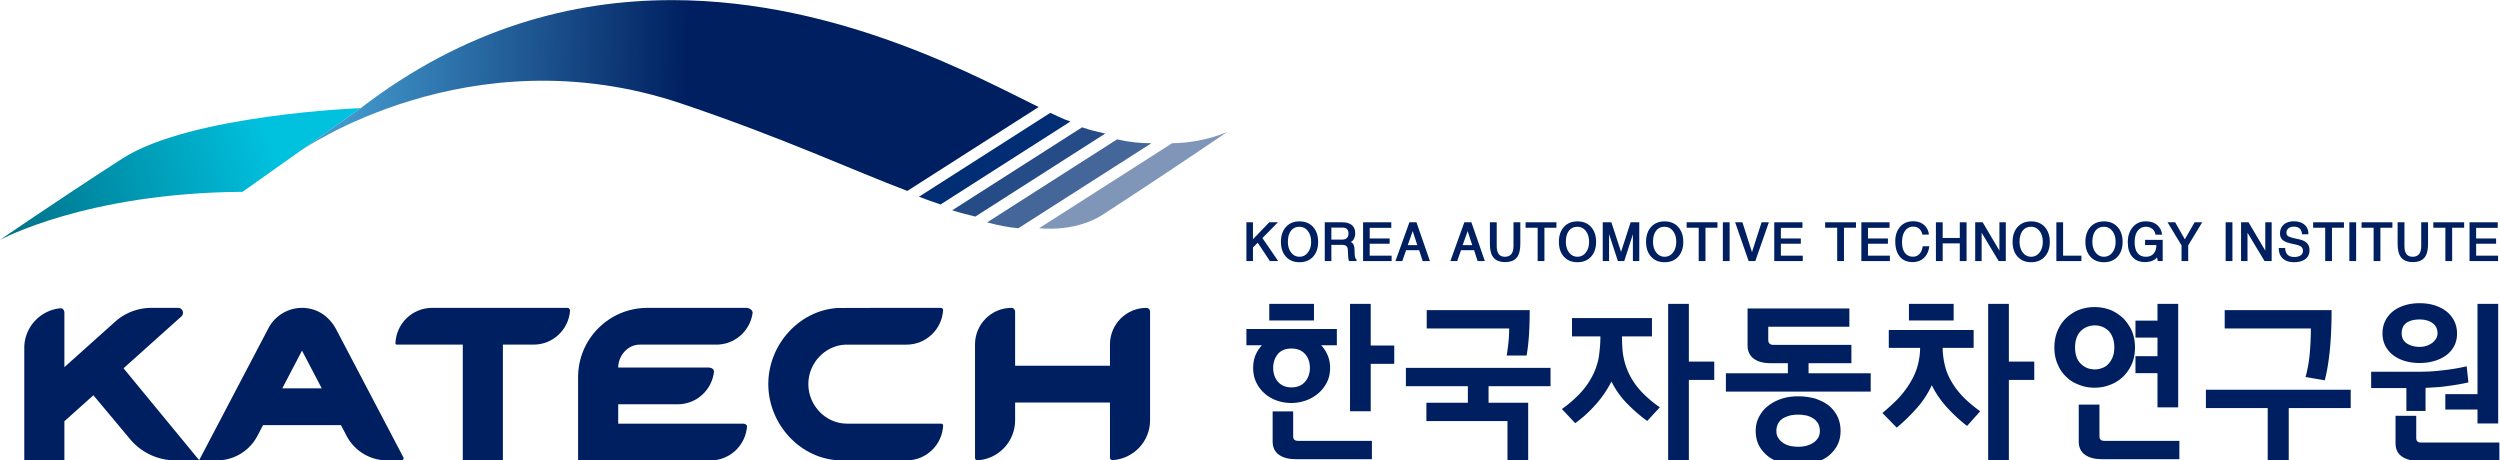
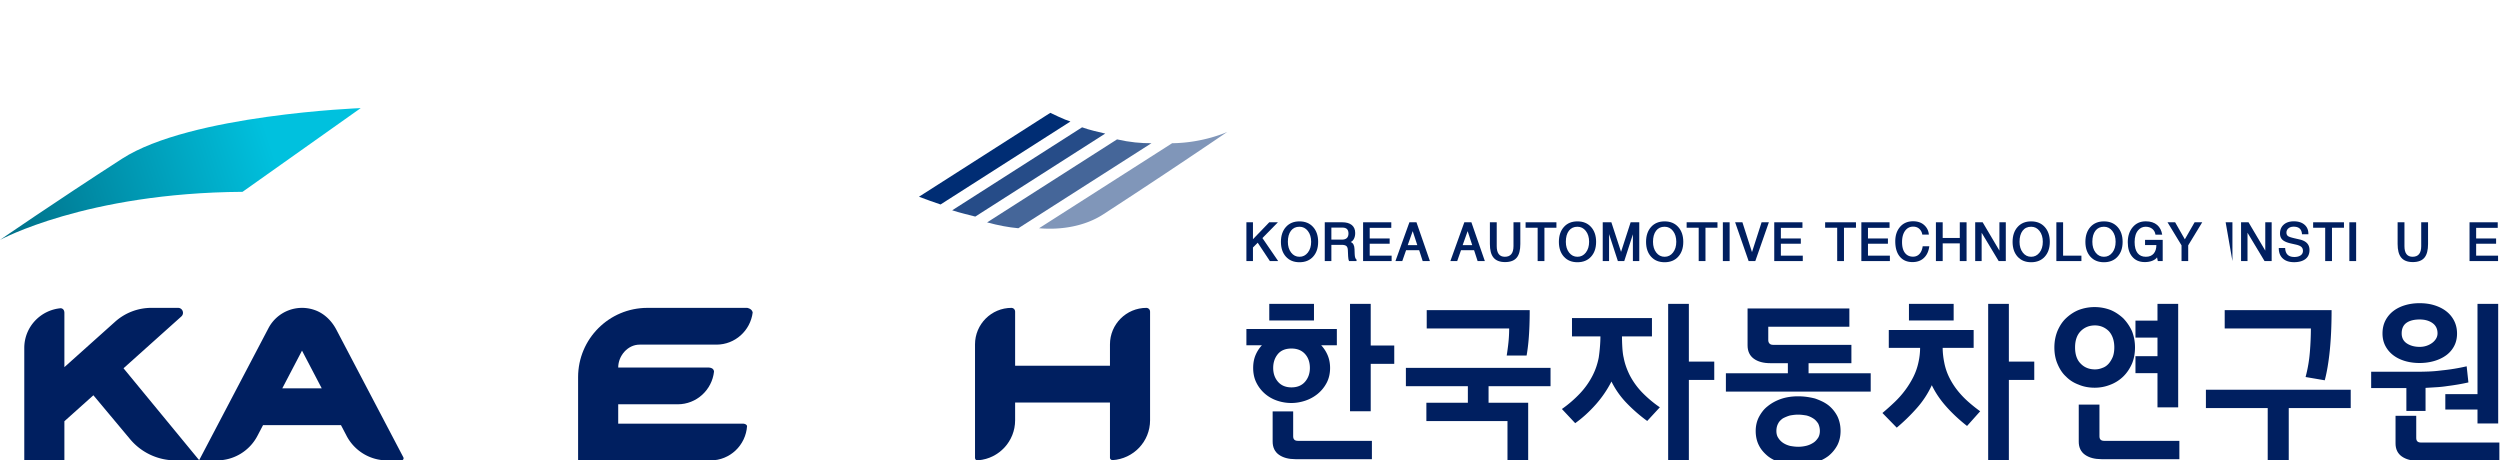
<svg xmlns="http://www.w3.org/2000/svg" xml:space="preserve" width="968.001" height="178.269" viewBox="0 0 968.001 178.269">
  <defs>
    <linearGradient id="a" x1="0" x2="1" y1="0" y2="0" gradientTransform="scale(105.422 -105.422)rotate(-18.076 -1.87 .363)" gradientUnits="userSpaceOnUse" spreadMethod="pad">
      <stop offset="0" style="stop-opacity:1;stop-color:#00586f" />
      <stop offset="1" style="stop-opacity:1;stop-color:#00c1de" />
    </linearGradient>
    <linearGradient id="c" x1="0" x2="1" y1="0" y2="0" gradientTransform="scale(160.403 -160.403)rotate(1.42 27.777 25.054)" gradientUnits="userSpaceOnUse" spreadMethod="pad">
      <stop offset="0" style="stop-opacity:1;stop-color:#4197cb" />
      <stop offset="0.613" style="stop-opacity:1;stop-color:#001f60" />
      <stop offset="1" style="stop-opacity:1;stop-color:#001f60" />
    </linearGradient>
    <clipPath id="b" clipPathUnits="userSpaceOnUse">
      <path d="M0 133.702h726.001V0H0Z" />
    </clipPath>
    <clipPath id="d" clipPathUnits="userSpaceOnUse">
      <path d="M0 133.702h726.001V0H0Z" />
    </clipPath>
  </defs>
  <path d="M35.444 87.624C15.592 74.804 0 64.047 0 64.047s24.921 13.674 70.453 13.968l34.334 24.321s-49.492-1.892-69.343-14.712" style="fill:url(#a);stroke:none" transform="matrix(1.333 0 0 -1.333 0 178.27)" />
  <g clip-path="url(#b)" transform="matrix(1.333 0 0 -1.333 0 178.27)">
    <path d="m0 0-37.727-24.104c2.093-.701 4.79-1.314 6.706-1.827L6.724-1.815C4.803-1.375 2.09-.767 0 0" style="fill:#264c88;fill-opacity:1;fill-rule:nonzero;stroke:none" transform="translate(314.315 96.755)" />
    <path d="M0 0c-1.169.471-2.619 1.141-4.316 1.963l-38.152-24.376c2.184-.824 4.27-1.573 6.271-2.244L1.529-.553C1.018-.365.521-.21 0 0" style="fill:#002d74;fill-opacity:1;fill-rule:nonzero;stroke:none" transform="translate(309.404 99)" />
  </g>
-   <path d="M195.003 133.702c-28.554-.038-59.744-7.963-90.216-31.366L87.093 89.802s49.085 34.633 110.852 13.843c29.481-9.924 50.019-19.482 65.611-25.368l38.15 24.375c-16.602 8.044-57.603 30.996-106.325 31.05z" style="fill:url(#c);stroke:none" transform="matrix(1.333 0 0 -1.333 0 178.27)" />
  <g clip-path="url(#d)" transform="matrix(1.333 0 0 -1.333 0 178.27)">
    <path d="m0 0-37.744-24.115c3.24-.868 6.247-1.447 9.079-1.696L9.988-1.114C7.023-1.144 3.681-.844 0 0" style="fill:#456699;fill-opacity:1;fill-rule:nonzero;stroke:none" transform="translate(324.47 93.25)" />
    <path d="m0 0-38.653-24.696c6.407-.562 13.32.577 18.646 4.036A2077 2077 0 0 1 16.019 3.283S9.151.089 0 0" style="fill:#8096b9;fill-opacity:1;fill-rule:nonzero;stroke:none" transform="translate(340.472 92.135)" />
    <path d="m0 0 5.733-10.96H-5.731Zm-11.317-21.637h22.635l1.63-3.115a13.29 13.29 0 0 1 11.778-7.133h4.163c.463 0 .76.492.546.903L9.97 6.099c-1.35 2.571-3.519 4.717-6.26 5.68A11.02 11.02 0 0 1-9.743 6.528l-20.164-38.413h5.183a13.29 13.29 0 0 1 11.776 7.13z" style="fill:#001f60;fill-opacity:1;fill-rule:nonzero;stroke:none" transform="translate(87.725 31.889)" />
    <path d="m0 0 16.795 15.048c.979.878.359 2.5-.957 2.5H8.096c-3.888 0-7.64-1.434-10.536-4.027L-17.176.326v15.715c0 1.046-.581 1.334-1.035 1.403-5.942-.532-10.616-5.466-10.616-11.546v-32.662h11.651v11.377l8.424 7.546L1.899-20.583a17.21 17.21 0 0 1 13.206-6.174h6.918z" style="fill:#001f60;fill-opacity:1;fill-rule:nonzero;stroke:none" transform="translate(35.879 26.764)" />
-     <path d="M0 0h-39.352c-5.794 0-10.485-4.623-10.647-10.378.034-.139.132-.298.442-.298h19.124v-33.628h11.651v33.628h8.92C-4.26-10.676.284-6.347.729-.859.69-.187.276-.016 0 0" style="fill:#001f60;fill-opacity:1;fill-rule:nonzero;stroke:none" transform="translate(164.86 44.308)" />
    <path d="M0 0h-36.309v5.621h17.271c5.499 0 9.974 4.17 10.562 9.511-.089.995-1.083 1.152-1.543 1.166h-26.29c0 3.423 2.775 6.651 6.198 6.651h22.323c5.438 0 9.877 4.08 10.543 9.338-.216 1.151-1.599 1.34-1.599 1.34h-28.997c-11.111 0-20.119-9.008-20.119-20.118v-24.186h38.472c5.656 0 10.238 4.411 10.607 9.974C.99-.187.435-.037 0 0" style="fill:#001f60;fill-opacity:1;fill-rule:nonzero;stroke:none" transform="translate(215.882 10.68)" />
    <path d="M0 0c-5.854 0-10.598-4.745-10.598-10.599v-6.213h-27.549v15.759c0 .581-.471 1.053-1.052 1.053-5.854 0-10.598-4.746-10.598-10.6v-32.921s-.057-.833.858-.747c.048.004.097.003.145.007 5.965.509 10.647 5.511 10.647 11.607v5.164h27.549v-16.089c.015-.228.166-.595.738-.651 6.083.388 10.912 5.395 10.912 11.576v31.601C1.052-.472.581 0 0 0" style="fill:#001f60;fill-opacity:1;fill-rule:nonzero;stroke:none" transform="translate(333.013 44.308)" />
-     <path d="M0 0c-7.567 0-26.873-.004-27.32-.004-6.21 0-11.246 5.282-11.246 11.493 0 6.029 4.744 11.168 10.701 11.452.21.014 9.571.011 17.793.005C-4.371 22.945.264 27.393.588 33.01c-.014.352-.282.575-.621.611-8.281.011-29.531.01-30.088-.027-11.203-.751-20.074-10.716-20.074-22.099 0-11.668 9.322-21.886 20.926-22.166l19.246-.004C-4.303-10.676.323-6.166.599-.516.569-.01 0 0 0 0" style="fill:#001f60;fill-opacity:1;fill-rule:nonzero;stroke:none" transform="translate(273.365 10.68)" />
    <path d="M0 0v7.236h-5.963v-8.76c0-1.683.612-2.972 1.82-3.832 1.204-.856 2.814-1.29 4.788-1.29h22.224v5.325H1.374C.45-1.321 0-.889 0 0" style="fill:#001f60;fill-opacity:1;fill-rule:nonzero;stroke:none" transform="translate(375.631 7.005)" />
    <path d="M0 0h-6.011v-31.194H0v13.771h6.837v5.324H0Z" style="fill:#001f60;fill-opacity:1;fill-rule:nonzero;stroke:none" transform="translate(398.156 45.472)" />
    <path d="M0 0h18.001v-4.808H5.951v-5.323H29.51v-11.312h6.011v16.635H24.014V0h18.001v5.324H0Z" style="fill:#001f60;fill-opacity:1;fill-rule:nonzero;stroke:none" transform="translate(408.373 21.557)" />
    <path d="M0 0a21.4 21.4 0 0 0-3.801 5.247c-.845 1.723-1.423 3.405-1.717 5.006-.098.392-.181.861-.245 1.395a26 26 0 0 0-.148 1.669 60 60 0 0 0-.098 3.113h8.706v5.325H-20.53V16.43h8.263a39 39 0 0 0-.147-3.087 46 46 0 0 0-.345-3.043 21 21 0 0 0-.662-2.551c-.274-.842-.629-1.7-1.054-2.55a22.4 22.4 0 0 0-3.802-5.397 34 34 0 0 0-5.13-4.419l-.053-.037 3.83-4.079.033-.037.04.029c2.058 1.47 4.038 3.268 5.886 5.345a32.2 32.2 0 0 1 4.606 6.724 24.7 24.7 0 0 1 4.364-6.21 44.7 44.7 0 0 1 5.982-5.219l.04-.029 3.623 3.922.043.047-.052.036A34 34 0 0 0 0 0" style="fill:#001f60;fill-opacity:1;fill-rule:nonzero;stroke:none" transform="translate(477.15 19.586)" />
    <path d="M0 0h-6.013v-46.342H0v24.247h7.377v5.324H0Z" style="fill:#001f60;fill-opacity:1;fill-rule:nonzero;stroke:none" transform="translate(490.568 45.472)" />
    <path d="M0 0c.364.066.745.125 1.129.172a10.4 10.4 0 0 0 2.47 0A26 26 0 0 0 4.796.001a6.6 6.6 0 0 0 2.003-.884c.48-.291.954-.783 1.404-1.459a5 5 0 0 0 .486-2.152c0-.742-.163-1.399-.482-1.947-.454-.682-.928-1.177-1.41-1.467a6.6 6.6 0 0 0-1.999-.882A9.9 9.9 0 0 0 2.4-9.086c-.646 0-1.437.083-2.346.246-.778.196-1.466.493-2.047.882A4.7 4.7 0 0 0-3.406-6.49c-.353.515-.532 1.186-.532 1.996 0 .844.181 1.583.536 2.202.223.48.68.973 1.353 1.458C-1.366-.477-.675-.194 0 0m11.188 2.959c-.561.428-1.167.801-1.803 1.109-.637.309-1.342.599-2.102.863-.75.195-1.546.352-2.366.467-.822.114-1.686.172-2.565.172-1.766 0-3.411-.248-4.888-.739-1.505-.521-2.818-1.234-3.901-2.117a8 8 0 0 1-1.46-1.434A11.5 11.5 0 0 1-9.01-.444c-.623-1.212-.939-2.575-.939-4.049 0-1.571.316-2.984.939-4.194.526-1.082 1.391-2.127 2.573-3.11.984-.786 2.297-1.449 3.905-1.974a22 22 0 0 1 2.344-.467 18.304 18.304 0 0 1 7.475.519c.754.261 1.459.551 2.098.86.637.311 1.244.685 1.804 1.11a10.2 10.2 0 0 1 2.574 3.109c.623 1.214.94 2.61.94 4.147 0 1.569-.317 3.014-.94 4.293a9.9 9.9 0 0 1-2.575 3.159" style="fill:#001f60;fill-opacity:1;fill-rule:nonzero;stroke:none" transform="translate(519.933 13.048)" />
    <path d="M0 0h12.443v5.325h-22.777q-.664 0-1.018.376c-.234.25-.354.585-.354.994v3.879h23.559v5.324h-29.571V5.171c0-1.685.603-2.982 1.792-3.857C-14.739.442-13.141 0-11.171 0h5.158v-2.938h-18.001v-5.324H18.05v5.324H0Z" style="fill:#001f60;fill-opacity:1;fill-rule:nonzero;stroke:none" transform="translate(525.34 28.245)" />
    <path d="M0 0v9.204h-6.014V-1.571c0-1.668.614-2.946 1.82-3.798 1.201-.847 2.809-1.277 4.778-1.277h22.63v5.325H1.37C.449-1.321 0-.889 0 0" style="fill:#001f60;fill-opacity:1;fill-rule:nonzero;stroke:none" transform="translate(609.834 7.005)" />
    <path d="M0 0h6.012v30.062H0v-4.869h-6.395v-4.931H0v-5.397h-6.395V9.934H0Z" style="fill:#001f60;fill-opacity:1;fill-rule:nonzero;stroke:none" transform="translate(626.691 15.41)" />
    <path d="M0 0c-1.094 1.066-1.649 2.657-1.649 4.731 0 2.04.555 3.632 1.649 4.732 1.094 1.099 2.48 1.655 4.123 1.655 1.544 0 2.899-.557 4.024-1.654C9.21 8.3 9.748 6.708 9.748 4.731c0-1.037-.146-1.957-.436-2.733C8.989 1.22 8.58.546 8.099-.003c-.516-.58-1.118-.989-1.794-1.215a5.5 5.5 0 0 0-2.182-.438C2.449-1.656 1.062-1.1 0 0m8.643-6.092a10.9 10.9 0 0 1 3.709 2.373c1.013.982 1.862 2.229 2.52 3.706.59 1.378.889 2.974.889 4.744 0 1.671-.299 3.267-.889 4.746a13.5 13.5 0 0 1-2.522 3.705c-1.18 1.082-2.426 1.896-3.707 2.421a13.114 13.114 0 0 1-9.237 0c-1.313-.526-2.56-1.34-3.706-2.421-.983-.919-1.816-2.166-2.473-3.709-.589-1.475-.887-3.071-.887-4.742 0-1.77.298-3.366.888-4.744.656-1.574 1.489-2.822 2.47-3.705 1.019-1.051 2.266-1.849 3.707-2.373 1.376-.591 2.94-.889 4.645-.889 1.607 0 3.152.298 4.593.888" style="fill:#001f60;fill-opacity:1;fill-rule:nonzero;stroke:none" transform="translate(604.4 28.095)" />
    <path d="M0 0h17.951v-16.082h6.111V0h18.001v5.324H0Z" style="fill:#001f60;fill-opacity:1;fill-rule:nonzero;stroke:none" transform="translate(640.757 15.212)" />
    <path d="M0 0a41 41 0 0 0-1.229-7.196l-.015-.059 5.519-.943.051-.009.012.05c.62 2.346 1.109 5.262 1.454 8.663.343 3.399.516 7.307.516 11.613v.056h-31.046V6.85H.295A87 87 0 0 0 0 0" style="fill:#001f60;fill-opacity:1;fill-rule:nonzero;stroke:none" transform="translate(670.954 31.478)" />
    <path d="M0 0c0 1.353.458 2.372 1.36 3.029.909.662 2.21.998 3.87.998 1.498 0 2.75-.352 3.723-1.047.969-.691 1.46-1.693 1.46-2.98a2.96 2.96 0 0 0-.412-1.521 4.3 4.3 0 0 0-1.122-1.238 5.9 5.9 0 0 0-1.641-.852 6.2 6.2 0 0 0-2.008-.317c-1.462 0-2.716.336-3.724.999C.507-2.271 0-1.286 0 0m-2.499-6.314c.95-.739 2.098-1.312 3.41-1.706 1.31-.393 2.756-.592 4.295-.592 1.475 0 2.887.19 4.196.567 1.312.377 2.476.925 3.461 1.631a7.8 7.8 0 0 1 2.352 2.675c.575 1.069.866 2.31.866 3.69 0 1.281-.258 2.474-.767 3.54a8.1 8.1 0 0 1-2.178 2.774c-.937.771-2.093 1.386-3.437 1.83-1.343.441-2.854.667-4.493.667-1.506 0-2.935-.2-4.245-.593-1.312-.394-2.459-.968-3.41-1.706a8.2 8.2 0 0 1-2.28-2.748C-5.287 2.63-5.57 1.364-5.57-.049c0-1.313.275-2.514.817-3.566a8.1 8.1 0 0 1 2.254-2.699" style="fill:#001f60;fill-opacity:1;fill-rule:nonzero;stroke:none" transform="translate(697.623 36.907)" />
    <path d="M0 0h5.569v6.691q1.644.098 3.22.195a34 34 0 0 1 3.174.343c2.094.262 4.115.611 6.008 1.035l.048.01-.498 4.623-.007.063-.061-.014a56.5 56.5 0 0 0-7.224-1.179 41 41 0 0 0-3.704-.32 95 95 0 0 0-3.692-.073h-13.062V6.64H0Z" style="fill:#001f60;fill-opacity:1;fill-rule:nonzero;stroke:none" transform="translate(698.987 14.376)" />
    <path d="M0 0h9.345v-4.033h6.012v34.735H9.345V4.488H0Z" style="fill:#001f60;fill-opacity:1;fill-rule:nonzero;stroke:none" transform="translate(710.299 14.77)" />
    <path d="M0 0c-.922 0-1.371.432-1.371 1.321V7.77h-6.013V-.252c0-1.666.613-2.943 1.823-3.796 1.204-.848 2.814-1.276 4.786-1.276h23.553V0Z" style="fill:#001f60;fill-opacity:1;fill-rule:nonzero;stroke:none" transform="translate(703.223 5.193)" />
    <path d="M0 0c.887 1.08 2.221 1.628 3.966 1.628 1.648 0 2.966-.524 3.917-1.56C8.837-.969 9.32-2.341 9.32-4.014c0-1.58-.476-2.93-1.413-4.013-.935-1.08-2.261-1.629-3.941-1.629-1.649 0-2.959.54-3.893 1.606C-.865-6.982-1.34-5.625-1.34-4.014-1.34-2.435-.89-1.083 0 0m3.966-14.193c1.312 0 2.651.223 3.975.661 1.328.439 2.543 1.1 3.609 1.965a10.4 10.4 0 0 1 2.62 3.194c.674 1.26 1.016 2.726 1.016 4.359 0 1.347-.242 2.599-.719 3.718a9.8 9.8 0 0 1-1.863 2.866h4.548v4.725H-9.123V2.57h4.5A9.7 9.7 0 0 1-6.439-.226c-.476-1.099-.717-2.374-.717-3.788 0-1.604.316-3.046.939-4.287a10.3 10.3 0 0 1 2.474-3.195 10.6 10.6 0 0 1 3.534-2.012 12.8 12.8 0 0 1 4.175-.685" style="fill:#001f60;fill-opacity:1;fill-rule:nonzero;stroke:none" transform="translate(371.168 30.87)" />
    <path d="M381.675 45.472H368.69v-4.826h12.985zM567.483 45.472h-12.985v-4.826h12.985z" style="fill:#001f60;fill-opacity:1;fill-rule:nonzero;stroke:none" />
    <path d="M0 0a25.7 25.7 0 0 0-3.093 3.263 21.4 21.4 0 0 0-2.403 3.803 17 17 0 0 0-1.446 4.388 22 22 0 0 0-.441 4.162h8.999v5.178h-24.651v-5.178h9.097a19 19 0 0 0-.122-2.101 20 20 0 0 0-.368-2.159 17.7 17.7 0 0 0-1.495-4.241 26 26 0 0 0-2.356-3.802 27 27 0 0 0-3.042-3.437 73 73 0 0 0-3.514-3.146l-.046-.038 4.123-4.223.036-.036.04.032a55 55 0 0 1 5.76 5.613 27 27 0 0 1 4.385 6.692c1.011-2.121 2.401-4.19 4.14-6.152 1.762-1.992 3.799-3.896 6.054-5.662l.042-.032 3.814 4.265-.05.036A45 45 0 0 0 0 0" style="fill:#001f60;fill-opacity:1;fill-rule:nonzero;stroke:none" transform="translate(571.675 17.082)" />
    <path d="M0 0h-6.013v-46.342H0v24.246h7.377v5.325H0Z" style="fill:#001f60;fill-opacity:1;fill-rule:nonzero;stroke:none" transform="translate(583.521 45.472)" />
    <path d="M0 0a70 70 0 0 0-.498-3.724h5.78c.238 1.334.435 2.849.583 4.55.212 2.441.32 5.329.32 8.587v.056H-23.73V4.144H.222A41 41 0 0 0 0 0" style="fill:#001f60;fill-opacity:1;fill-rule:nonzero;stroke:none" transform="translate(438.153 34.184)" />
    <path d="M0 0h1.905v-4.92L6.641 0H9.15L4.655-4.582l4.575-6.685H6.822L3.288-5.934 1.905-7.315v-3.952H0Z" style="fill:#001f60;fill-opacity:1;fill-rule:nonzero;stroke:none" transform="translate(362.045 69.168)" />
    <path d="M0 0q-1.596.002-2.484-1.167-.887-1.167-.888-3.209.001-1.908.946-3.127.943-1.22 2.426-1.221 1.48 0 2.433 1.221c.634.813.955 1.855.955 3.127 0 1.284-.321 2.334-.955 3.151Q1.481.001 0 0m0 1.558q2.491 0 3.956-1.63t1.465-4.319-1.465-4.302Q2.491-10.31 0-10.31t-3.941 1.617Q-5.39-7.079-5.39-4.391t1.449 4.319q1.45 1.63 3.941 1.63" style="fill:#001f60;fill-opacity:1;fill-rule:nonzero;stroke:none" transform="translate(377.464 67.874)" />
    <path d="M0 0h3.045q1.922 0 1.922 1.792 0 1.703-1.744 1.703H0Zm-1.92 5.038h5.111c1.149 0 2.053-.254 2.702-.765Q6.92 3.466 6.92 1.937q0-1.07-.422-1.806-.36-.616-.896-.82 1.075-.4 1.122-2.086l.05-1.455q.05-1.264.536-1.573v-.426H5.128q-.21.413-.259 1.368l-.082 1.834q-.033.822-.438 1.17-.408.344-1.352.345H0v-4.717h-1.92z" style="fill:#001f60;fill-opacity:1;fill-rule:nonzero;stroke:none" transform="translate(386.727 64.13)" />
    <path d="M0 0h8.191v-1.615H1.922V-4.7h5.796v-1.528H1.922v-3.465h6.365v-1.574H0Z" style="fill:#001f60;fill-opacity:1;fill-rule:nonzero;stroke:none" transform="translate(395.942 69.168)" />
    <path d="m0 0-1.449-4.067h2.783Zm-.96 2.571h2.05L4.998-8.695H2.897L1.873-5.536h-3.795l-1.107-3.159h-1.985z" style="fill:#001f60;fill-opacity:1;fill-rule:nonzero;stroke:none" transform="translate(410.353 66.597)" />
    <path d="m0 0-1.449-4.067h2.783Zm-.961 2.571H1.09L4.998-8.695H2.896L1.872-5.536h-3.795l-1.106-3.159h-1.986z" style="fill:#001f60;fill-opacity:1;fill-rule:nonzero;stroke:none" transform="translate(426.309 66.597)" />
    <path d="M0 0v-6.934q0-3.083 2.361-3.084 2.506.002 2.508 3.084V0h1.986v-6.316q0-2.63-.994-3.893-1.057-1.351-3.434-1.352c-1.554 0-2.686.452-3.404 1.352q-1.009 1.263-1.008 3.893V0Z" style="fill:#001f60;fill-opacity:1;fill-rule:nonzero;stroke:none" transform="translate(434.759 69.168)" />
    <path d="M0 0v-1.585h-3.486v-9.682h-1.97v9.682h-3.501V0Z" style="fill:#001f60;fill-opacity:1;fill-rule:nonzero;stroke:none" transform="translate(452.1 69.168)" />
    <path d="M0 0q-1.597.002-2.483-1.167-.889-1.167-.889-3.209.001-1.908.946-3.127.943-1.22 2.426-1.221c.986 0 1.8.408 2.433 1.221q.952 1.22.954 3.127-.002 1.926-.954 3.151C1.8-.407.986 0 0 0m0 1.558q2.49 0 3.956-1.63t1.465-4.319-1.465-4.302Q2.49-10.31 0-10.31q-2.492 0-3.94 1.617-1.452 1.614-1.451 4.302T-3.94-.072q1.448 1.63 3.94 1.63" style="fill:#001f60;fill-opacity:1;fill-rule:nonzero;stroke:none" transform="translate(458.205 67.874)" />
    <path d="m0 0 2.785 8.594h2.507V-2.673H3.438v7.772L.928-2.673H-.926l-2.556 7.829v-7.829h-1.84V8.594h2.506z" style="fill:#001f60;fill-opacity:1;fill-rule:nonzero;stroke:none" transform="translate(470.873 60.575)" />
    <path d="M0 0q-1.595.002-2.483-1.167-.888-1.167-.889-3.209.001-1.908.946-3.127.944-1.22 2.426-1.221c.986 0 1.8.408 2.434 1.221q.952 1.22.954 3.127-.002 1.926-.954 3.151Q1.481.001 0 0m0 1.558q2.492 0 3.956-1.63 1.465-1.63 1.465-4.319T3.956-8.693Q2.492-10.31 0-10.31q-2.49 0-3.94 1.617-1.45 1.614-1.45 4.302t1.45 4.319q1.45 1.63 3.94 1.63" style="fill:#001f60;fill-opacity:1;fill-rule:nonzero;stroke:none" transform="translate(483.525 67.874)" />
    <path d="M0 0v-1.585h-3.485v-9.682h-1.97v9.682h-3.502V0Z" style="fill:#001f60;fill-opacity:1;fill-rule:nonzero;stroke:none" transform="translate(498.879 69.168)" />
    <path d="M500.442 69.168h1.97V57.901h-1.97z" style="fill:#001f60;fill-opacity:1;fill-rule:nonzero;stroke:none" />
    <path d="m0 0 2.785 8.667h2.117L.962-2.6H-.977L-4.899 8.667h2.116z" style="fill:#001f60;fill-opacity:1;fill-rule:nonzero;stroke:none" transform="translate(508.907 60.501)" />
    <path d="M0 0h8.191v-1.615H1.923V-4.7h5.795v-1.528H1.923v-3.465h6.363v-1.574H0Z" style="fill:#001f60;fill-opacity:1;fill-rule:nonzero;stroke:none" transform="translate(515.372 69.168)" />
    <path d="M0 0v-1.585h-3.486v-9.682h-1.97v9.682h-3.5V0Z" style="fill:#001f60;fill-opacity:1;fill-rule:nonzero;stroke:none" transform="translate(539.11 69.168)" />
    <path d="M0 0h8.19v-1.615H1.922V-4.7h5.796v-1.528H1.922v-3.465h6.364v-1.574H0Z" style="fill:#001f60;fill-opacity:1;fill-rule:nonzero;stroke:none" transform="translate(540.673 69.168)" />
    <path d="M0 0q0 2.499 1.319 4.099c.943 1.145 2.233 1.718 3.86 1.718q2.148-.001 3.402-1.277a4 4 0 0 0 1.173-2.585H7.85a2.74 2.74 0 0 1-.718 1.513q-.732.792-1.938.792-1.433-.001-2.313-1.175-.91-1.22-.91-3.334 0-2.041.845-3.129c.567-.725 1.346-1.086 2.346-1.086q1.254-.002 2.018.969.62.807.782 2.056h1.92q-.241-1.967-1.333-3.159-1.301-1.439-3.551-1.439-2.36-.001-3.679 1.588Q0-2.865 0 0" style="fill:#001f60;fill-opacity:1;fill-rule:nonzero;stroke:none" transform="translate(550.524 63.645)" />
    <path d="M0 0h1.97v-4.555h4.965V0h1.97v-11.267h-1.97v5.142H1.97v-5.142H0Z" style="fill:#001f60;fill-opacity:1;fill-rule:nonzero;stroke:none" transform="translate(562.33 69.168)" />
    <path d="M0 0v8.227h1.856V-3.04H-.212l-4.949 8.227V-3.04h-1.873V8.227h2.167z" style="fill:#001f60;fill-opacity:1;fill-rule:nonzero;stroke:none" transform="translate(580.775 60.942)" />
    <path d="M0 0q-1.597.002-2.484-1.167-.887-1.167-.888-3.209.001-1.908.946-3.127.943-1.22 2.426-1.221 1.48 0 2.434 1.221c.633.813.954 1.855.954 3.127 0 1.284-.321 2.334-.954 3.151Q1.48.001 0 0m0 1.558q2.491 0 3.955-1.63 1.466-1.63 1.466-4.319T3.955-8.693Q2.491-10.31 0-10.31t-3.94 1.617q-1.45 1.614-1.451 4.302 0 2.688 1.451 4.319 1.448 1.63 3.94 1.63" style="fill:#001f60;fill-opacity:1;fill-rule:nonzero;stroke:none" transform="translate(589.993 67.874)" />
    <path d="M0 0h1.956v-9.693h5.321v-1.574H0Z" style="fill:#001f60;fill-opacity:1;fill-rule:nonzero;stroke:none" transform="translate(597.318 69.168)" />
    <path d="M0 0q-1.597.002-2.483-1.167-.889-1.167-.889-3.209.001-1.908.946-3.127.943-1.22 2.426-1.221 1.48 0 2.434 1.221.951 1.22.953 3.127-.002 1.926-.953 3.151Q1.48.001 0 0m0 1.558q2.491 0 3.956-1.63t1.465-4.319-1.465-4.302Q2.491-10.31 0-10.31q-2.492 0-3.941 1.617-1.45 1.614-1.45 4.302t1.45 4.319q1.45 1.63 3.941 1.63" style="fill:#001f60;fill-opacity:1;fill-rule:nonzero;stroke:none" transform="translate(611.142 67.874)" />
    <path d="M0 0q0 2.688 1.435 4.386 1.432 1.696 3.793 1.696 2.052 0 3.306-1.057 1.17-1.001 1.464-2.821H8.045Q7.882 3.293 7.109 3.9q-.774.609-1.915.609-1.268.002-2.149-.984Q1.989 2.321 1.988.075q0-2.101.838-3.196t2.418-1.094q1.48 0 2.271.911.79.91.79 2.495H5.016v1.5h5.129v-6.155H8.728l-.227 1.072q-.423-.601-1.336-.968-.96-.398-2.215-.398-2.408 0-3.726 1.646Q0-2.585 0 0" style="fill:#001f60;fill-opacity:1;fill-rule:nonzero;stroke:none" transform="translate(618.062 63.365)" />
    <path d="M0 0h2.212L5.03-4.949 7.864 0h2.215L6.007-6.699v-4.568H4.069v4.568z" style="fill:#001f60;fill-opacity:1;fill-rule:nonzero;stroke:none" transform="translate(629.607 69.168)" />
-     <path d="M646.491 69.168h1.97V57.901h-1.97z" style="fill:#001f60;fill-opacity:1;fill-rule:nonzero;stroke:none" />
+     <path d="M646.491 69.168h1.97V57.901z" style="fill:#001f60;fill-opacity:1;fill-rule:nonzero;stroke:none" />
    <path d="M0 0v8.227h1.856V-3.04H-.212l-4.949 8.227V-3.04h-1.873V8.227h2.167z" style="fill:#001f60;fill-opacity:1;fill-rule:nonzero;stroke:none" transform="translate(658.001 60.942)" />
    <path d="M0 0h1.857q.08-2.615 2.67-2.615 1.058 0 1.727.41.764.472.765 1.366-.001.794-.554 1.222-.457.366-1.499.6l-1.433.323q-1.644.367-2.36.984-.815.675-.815 1.925c0 1.066.36 1.923 1.075 2.561q1.074.963 2.947.964 1.921 0 3.061-.956Q8.645 5.77 8.597 3.981H6.742q-.13 2.201-2.411 2.202-.958 0-1.53-.486a1.55 1.55 0 0 1-.572-1.233q0-.721.522-1.058.441-.278 1.842-.6l1.479-.34Q8.924 1.82 8.924-.589q-.002-1.79-1.286-2.703-1.188-.835-3.208-.835-2.102 0-3.275 1.087Q-.015-1.956 0 0" style="fill:#001f60;fill-opacity:1;fill-rule:nonzero;stroke:none" transform="translate(661.924 61.707)" />
    <path d="M0 0v-1.585h-3.485v-9.682h-1.97v9.682h-3.501V0Z" style="fill:#001f60;fill-opacity:1;fill-rule:nonzero;stroke:none" transform="translate(680.86 69.168)" />
    <path d="M682.423 69.168h1.971V57.901h-1.971z" style="fill:#001f60;fill-opacity:1;fill-rule:nonzero;stroke:none" />
-     <path d="M0 0v-1.585h-3.485v-9.682h-1.971v9.682h-3.5V0Z" style="fill:#001f60;fill-opacity:1;fill-rule:nonzero;stroke:none" transform="translate(694.928 69.168)" />
    <path d="M0 0v-6.934q0-3.083 2.361-3.084 2.507.002 2.508 3.084V0h1.986v-6.316q0-2.63-.994-3.893-1.057-1.351-3.434-1.352-2.328.001-3.403 1.352-1.01 1.263-1.009 3.893V0Z" style="fill:#001f60;fill-opacity:1;fill-rule:nonzero;stroke:none" transform="translate(698.428 69.168)" />
-     <path d="M0 0v-1.585h-3.485v-9.682h-1.971v9.682h-3.501V0Z" style="fill:#001f60;fill-opacity:1;fill-rule:nonzero;stroke:none" transform="translate(715.77 69.168)" />
    <path d="M0 0h8.191v-1.615H1.922V-4.7h5.796v-1.528H1.922v-3.465h6.364v-1.574H0Z" style="fill:#001f60;fill-opacity:1;fill-rule:nonzero;stroke:none" transform="translate(717.332 69.168)" />
  </g>
</svg>